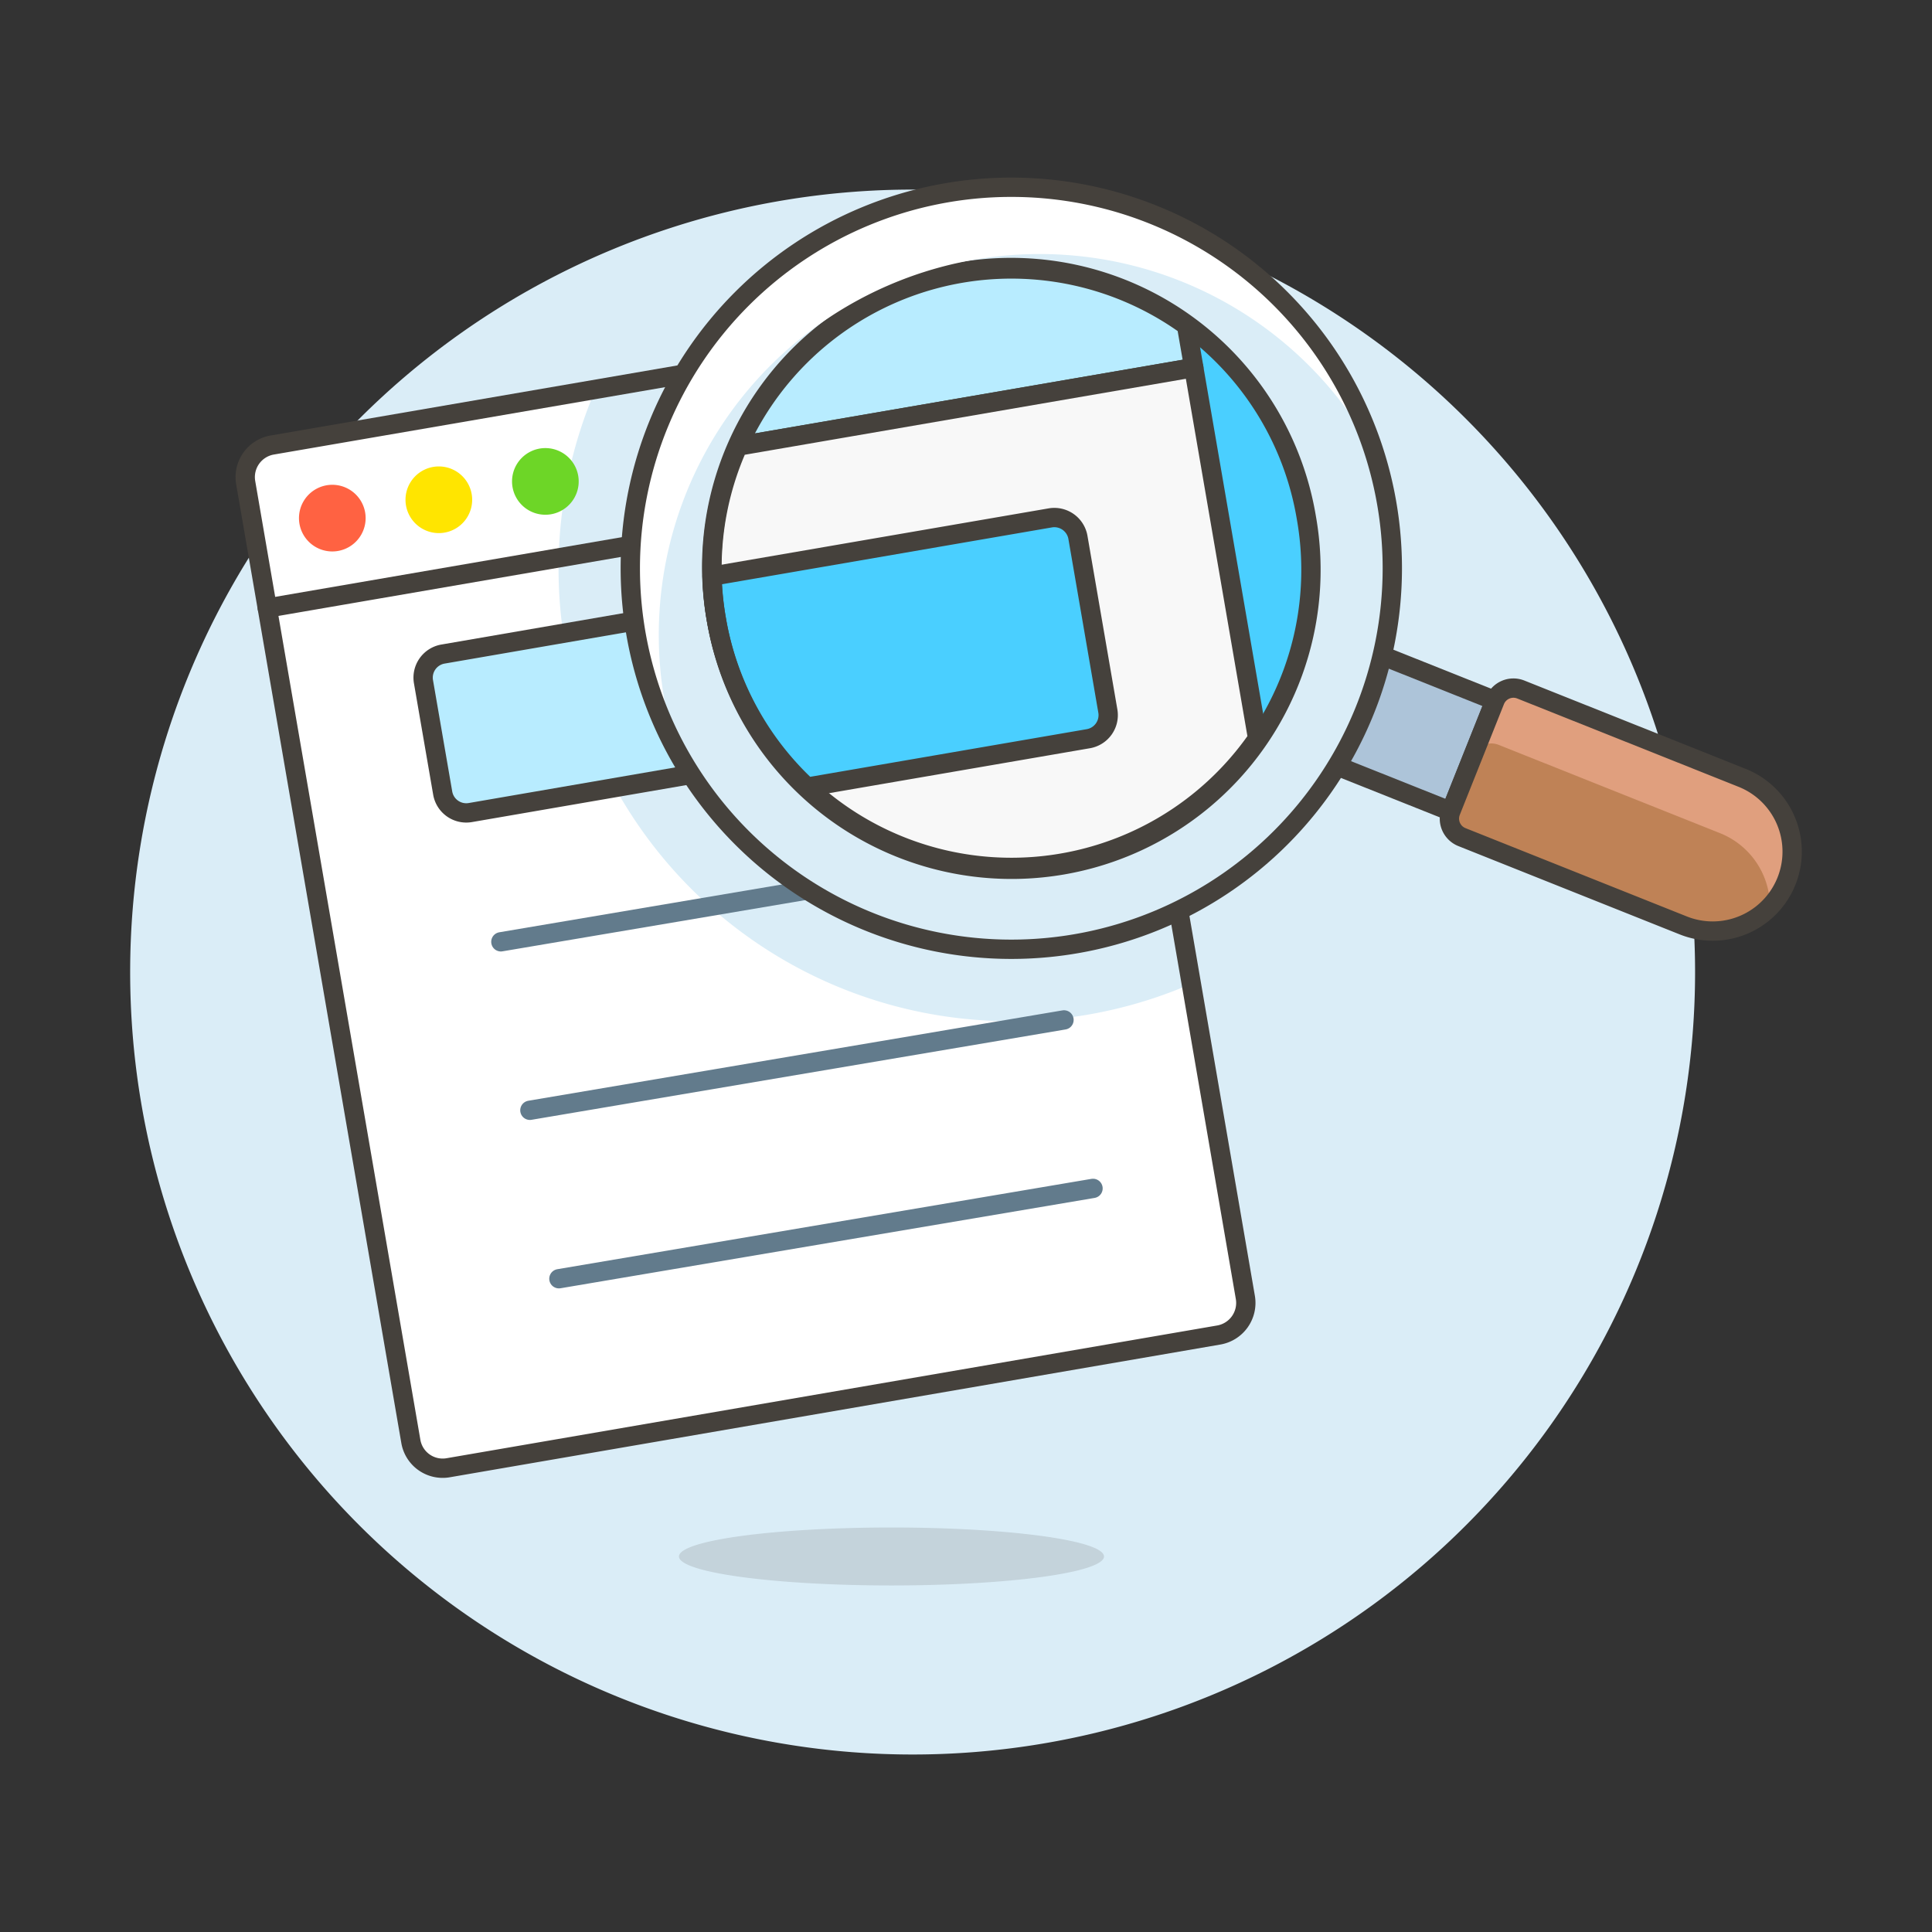
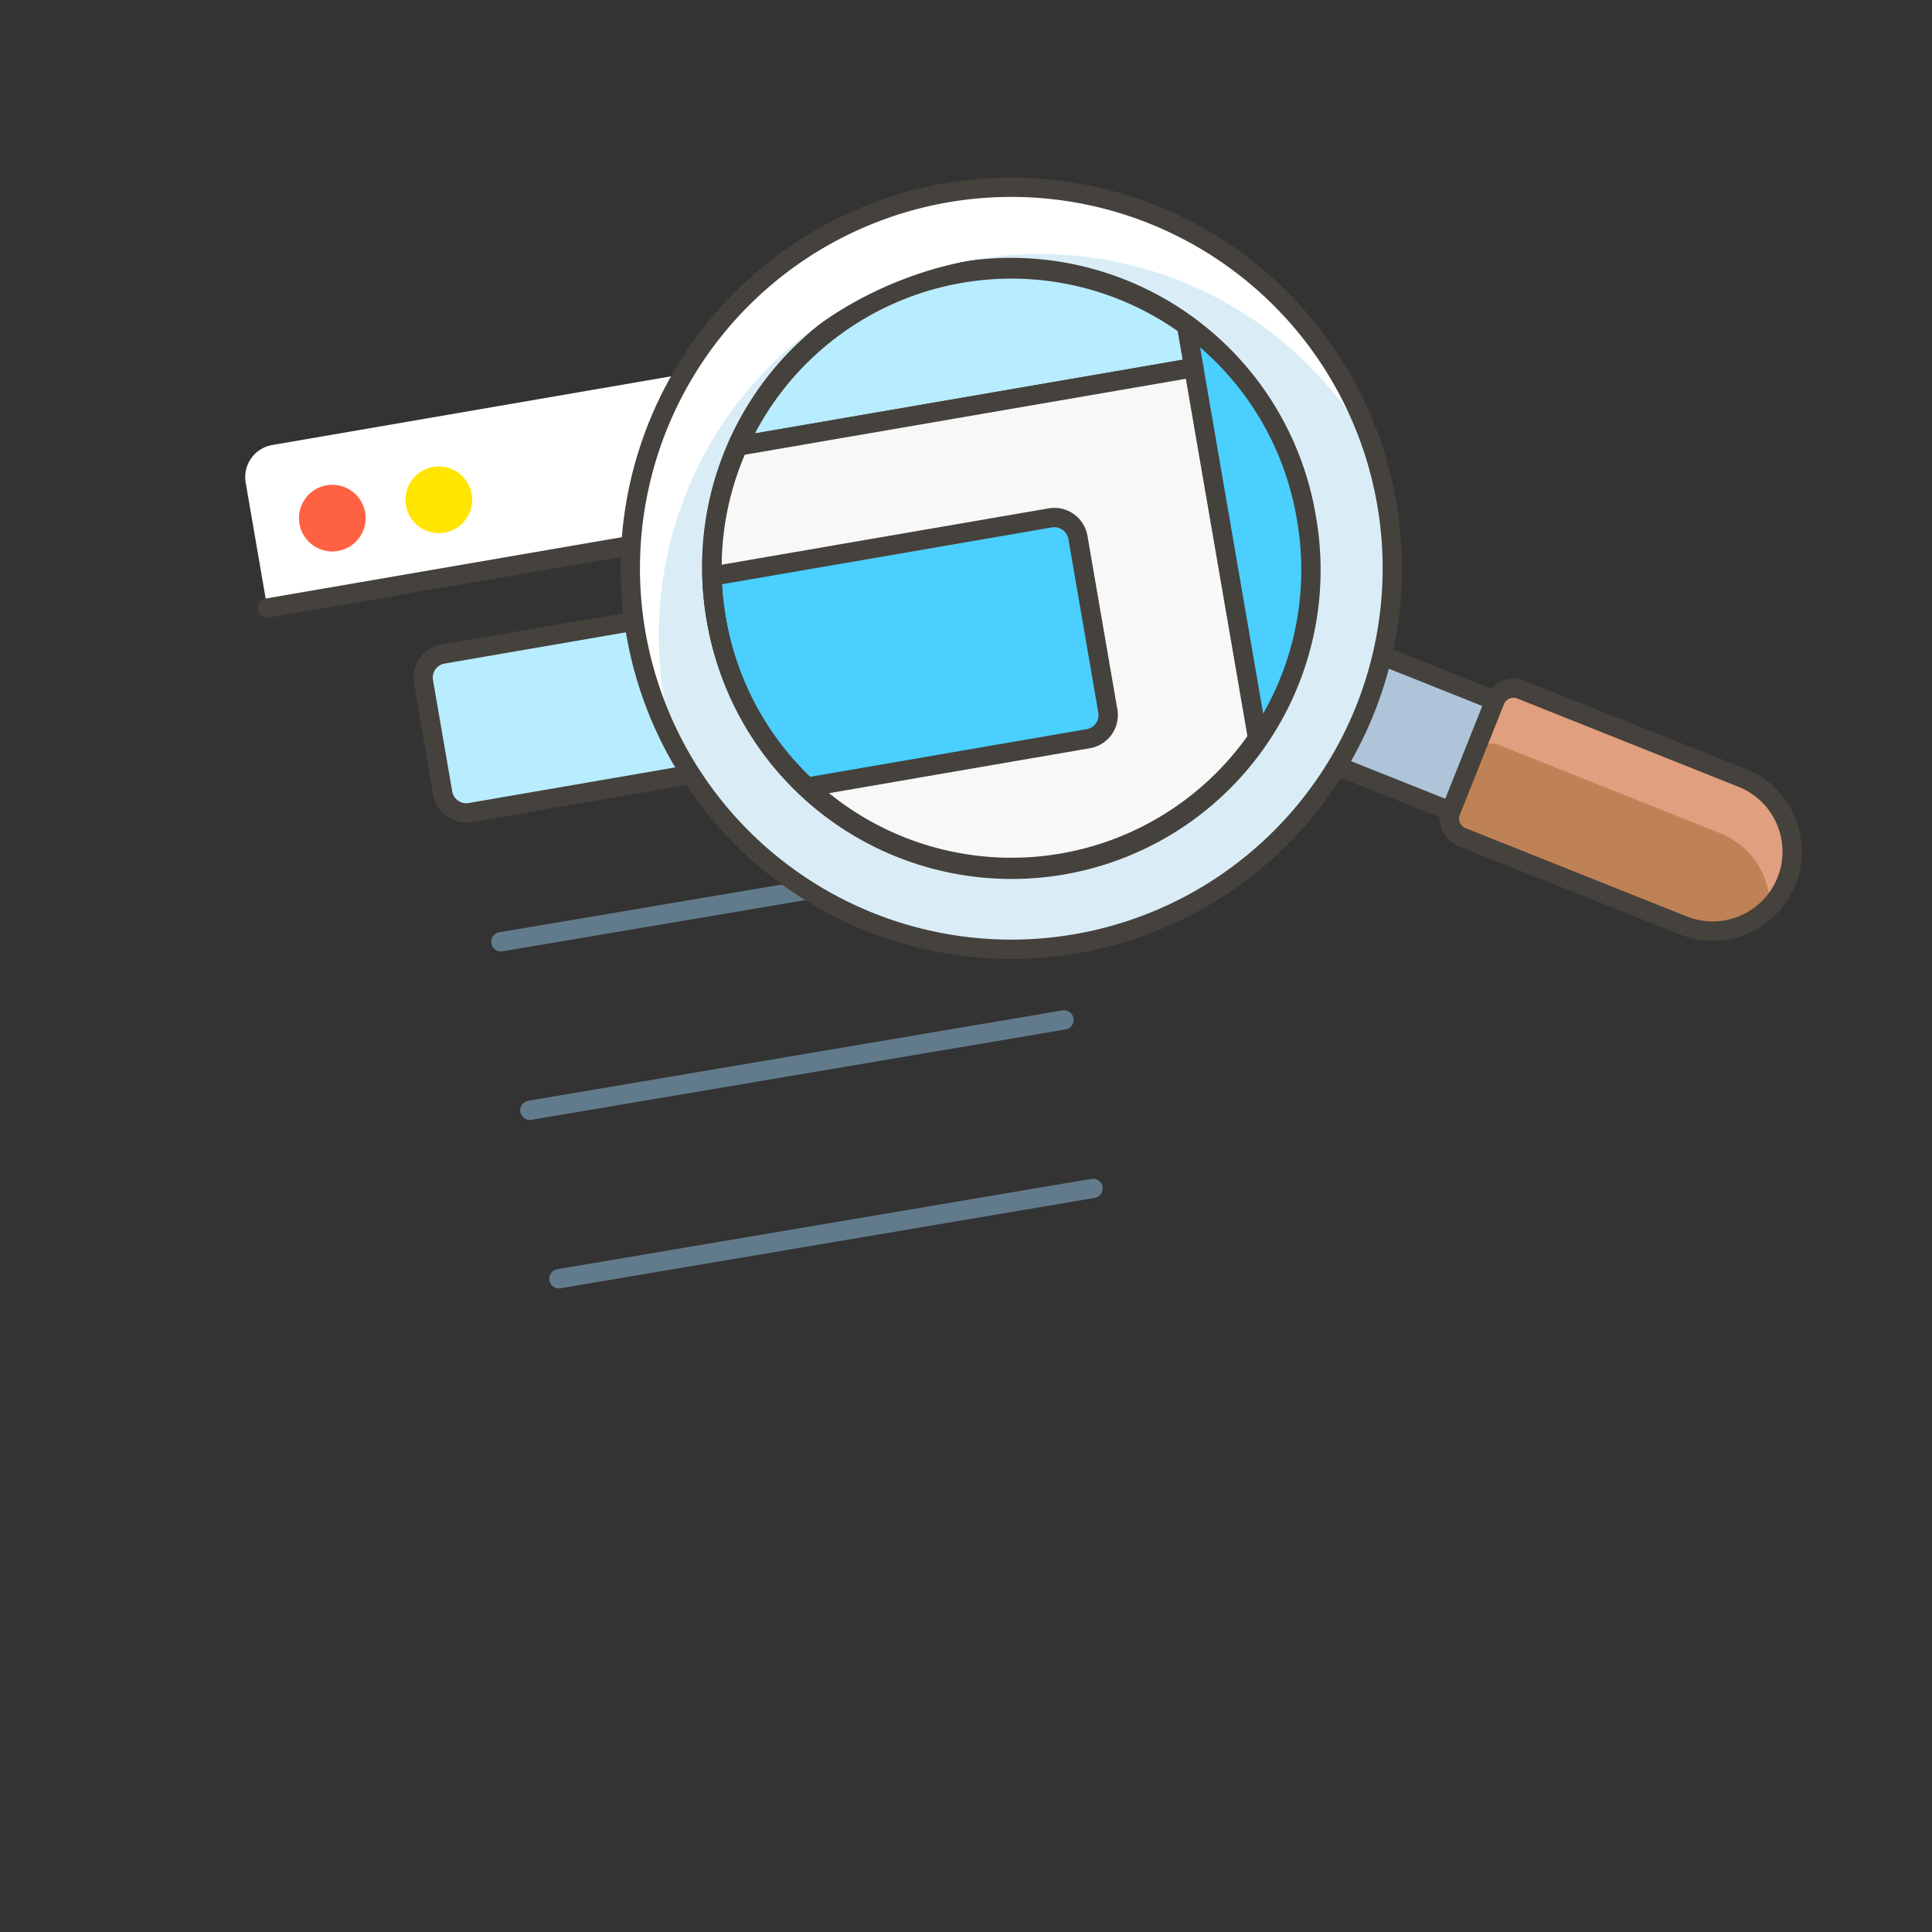
<svg xmlns="http://www.w3.org/2000/svg" viewBox="0 0 100 100">
  <rect x="0" y="0" width="100" height="100" fill="#333333" stroke="none" />
-   <path d="M7.237 50.313a40 40 0 1 0 80 0 40 40 0 1 0 -80 0Z" fill="#daedf7" stroke="#daedf7" stroke-width="1" />
+   <path d="M7.237 50.313Z" fill="#daedf7" stroke="#daedf7" stroke-width="1" />
  <path d="M35.143 80.563a11 1.5 0 1 0 22 0 11 1.5 0 1 0 -22 0Z" fill="#45413c" opacity=".15" stroke-width="1" />
-   <path d="M64.459 67.153a1.686 1.686 0 0 1 -1.376 1.947l-39.889 6.871a1.671 1.671 0 0 1 -1.931 -1.378l-8.546 -49.612a1.686 1.686 0 0 1 1.375 -1.947l39.873 -6.868a1.686 1.686 0 0 1 1.948 1.375Z" fill="#ffffff" stroke-width="1" />
-   <path d="m53.965 16.166 -23.137 3.985a23.424 23.424 0 0 0 30.7 30.827l0.139 -0.06 -5.754 -33.377a1.686 1.686 0 0 0 -1.948 -1.375Z" fill="#daedf7" stroke-width="1" />
  <path d="m57.031 24.032 -1.118 -6.491a1.686 1.686 0 0 0 -1.948 -1.375l-39.873 6.868a1.686 1.686 0 0 0 -1.375 1.947l1.118 6.491Z" fill="#ffffff" stroke-width="1" />
-   <path d="M55.913 17.541a1.686 1.686 0 0 0 -1.948 -1.375l-23.137 3.985a23.549 23.549 0 0 0 -1.912 8.723l28.115 -4.842Z" fill="#daedf7" stroke-width="1" />
  <path d="m25.925 48.748 27.645 -4.676" fill="none" stroke="#627b8c" stroke-linecap="round" stroke-linejoin="round" stroke-width="1" />
  <path d="m22.93 33.854 28.307 -4.885a1.239 1.239 0 0 1 1.431 1.01l0.995 5.762a1.239 1.239 0 0 1 -1.01 1.431l-28.309 4.886a1.238 1.238 0 0 1 -1.43 -1.009l-0.995 -5.763a1.239 1.239 0 0 1 1.01 -1.432Z" fill="#b8ecff" stroke="#45413c" stroke-linecap="round" stroke-linejoin="round" stroke-width="1" />
  <path d="m27.427 57.468 27.645 -4.677" fill="none" stroke="#627b8c" stroke-linecap="round" stroke-linejoin="round" stroke-width="1" />
  <path d="m28.929 66.187 27.645 -4.676" fill="none" stroke="#627b8c" stroke-linecap="round" stroke-linejoin="round" stroke-width="1" />
  <path d="m13.835 31.472 43.196 -7.44" fill="none" stroke="#45413c" stroke-linecap="round" stroke-linejoin="round" stroke-width="1" />
  <path d="M15.475 26.818a1.725 1.725 0 1 0 3.45 0 1.725 1.725 0 1 0 -3.45 0Z" fill="#ff6242" stroke-width="1" />
  <path d="M20.989 25.868a1.725 1.725 0 1 0 3.45 0 1.725 1.725 0 1 0 -3.45 0Z" fill="#ffe500" stroke-width="1" />
-   <path d="M26.503 24.918a1.725 1.725 0 1 0 3.45 0 1.725 1.725 0 1 0 -3.45 0Z" fill="#6dd627" stroke-width="1" />
-   <path d="M64.459 67.153a1.686 1.686 0 0 1 -1.376 1.947l-39.889 6.871a1.671 1.671 0 0 1 -1.931 -1.378l-8.546 -49.612a1.686 1.686 0 0 1 1.375 -1.947l39.873 -6.868a1.686 1.686 0 0 1 1.948 1.375Z" fill="none" stroke="#45413c" stroke-linecap="round" stroke-linejoin="round" stroke-width="1" />
  <path d="m68.41 39.33 2.286 -5.732 6.684 2.667 -2.287 5.73z" fill="#adc4d9" stroke="#45413c" stroke-linecap="round" stroke-linejoin="round" stroke-width="1" />
  <path d="M90.173 40.261a4.112 4.112 0 1 1 -3.047 7.639l-11.458 -4.572a1.029 1.029 0 0 1 -0.574 -1.336l2.285 -5.729a1.029 1.029 0 0 1 1.336 -0.574Z" fill="#bf8256" stroke-width="1" />
  <path d="M91.614 46.931a4.108 4.108 0 0 0 -2.584 -3.806l-11.458 -4.571a1.028 1.028 0 0 0 -1.335 0.574l1.142 -2.865a1.029 1.029 0 0 1 1.336 -0.574l11.458 4.572a4.113 4.113 0 0 1 1.441 6.67Z" fill="#e09f7e" stroke-width="1" />
  <path d="M90.173 40.261a4.112 4.112 0 1 1 -3.047 7.639l-11.458 -4.572a1.029 1.029 0 0 1 -0.574 -1.336l2.285 -5.729a1.029 1.029 0 0 1 1.336 -0.574Z" fill="none" stroke="#45413c" stroke-linecap="round" stroke-linejoin="round" stroke-width="1" />
  <path d="M32.624 29.413a19.721 19.721 0 1 0 39.442 0 19.721 19.721 0 1 0 -39.442 0Z" fill="#daedf7" stroke-width="1" />
  <path d="M37.075 32.042a15.495 15.495 0 1 0 30.54 -5.259 15.495 15.495 0 1 0 -30.54 5.26Z" fill="#4acfff" stroke-width="1" />
  <path d="M61.413 16.848A15.5 15.5 0 0 0 38.2 23.091l23.591 -4.063Z" fill="#b8ecff" stroke="#45413c" stroke-linecap="round" stroke-linejoin="round" stroke-width="1" />
  <path d="M61.788 19.028 38.2 23.091a15.421 15.421 0 0 0 -1.343 6.731 15.614 15.614 0 0 0 0.221 2.221 15.5 15.5 0 0 0 28.016 6.177Z" fill="#f8f8f8" stroke="#45413c" stroke-linecap="round" stroke-linejoin="round" stroke-width="1" />
  <path d="m57.343 36.81 -1.549 -8.993a1.24 1.24 0 0 0 -1.432 -1.011l-17.508 3.016a15.614 15.614 0 0 0 0.221 2.221 15.437 15.437 0 0 0 4.7 8.7l14.553 -2.507a1.239 1.239 0 0 0 1.015 -1.426Z" fill="#4acfff" stroke="#45413c" stroke-linecap="round" stroke-linejoin="round" stroke-width="1" />
  <path d="M37.075 32.042a15.495 15.495 0 1 0 30.54 -5.259 15.495 15.495 0 1 0 -30.54 5.26Z" fill="none" stroke="#45413c" stroke-linecap="round" stroke-linejoin="round" stroke-width="1" />
  <path d="M71.156 23.487a19.715 19.715 0 0 0 -36.124 15.371q-0.453 -0.833 -0.833 -1.723a19.721 19.721 0 1 1 36.292 -15.444q0.379 0.891 0.665 1.8" fill="#ffffff" stroke-width="1" />
  <path d="M32.624 29.413a19.721 19.721 0 1 0 39.442 0 19.721 19.721 0 1 0 -39.442 0Z" fill="none" stroke="#45413c" stroke-linecap="round" stroke-linejoin="round" stroke-width="1" />
</svg>